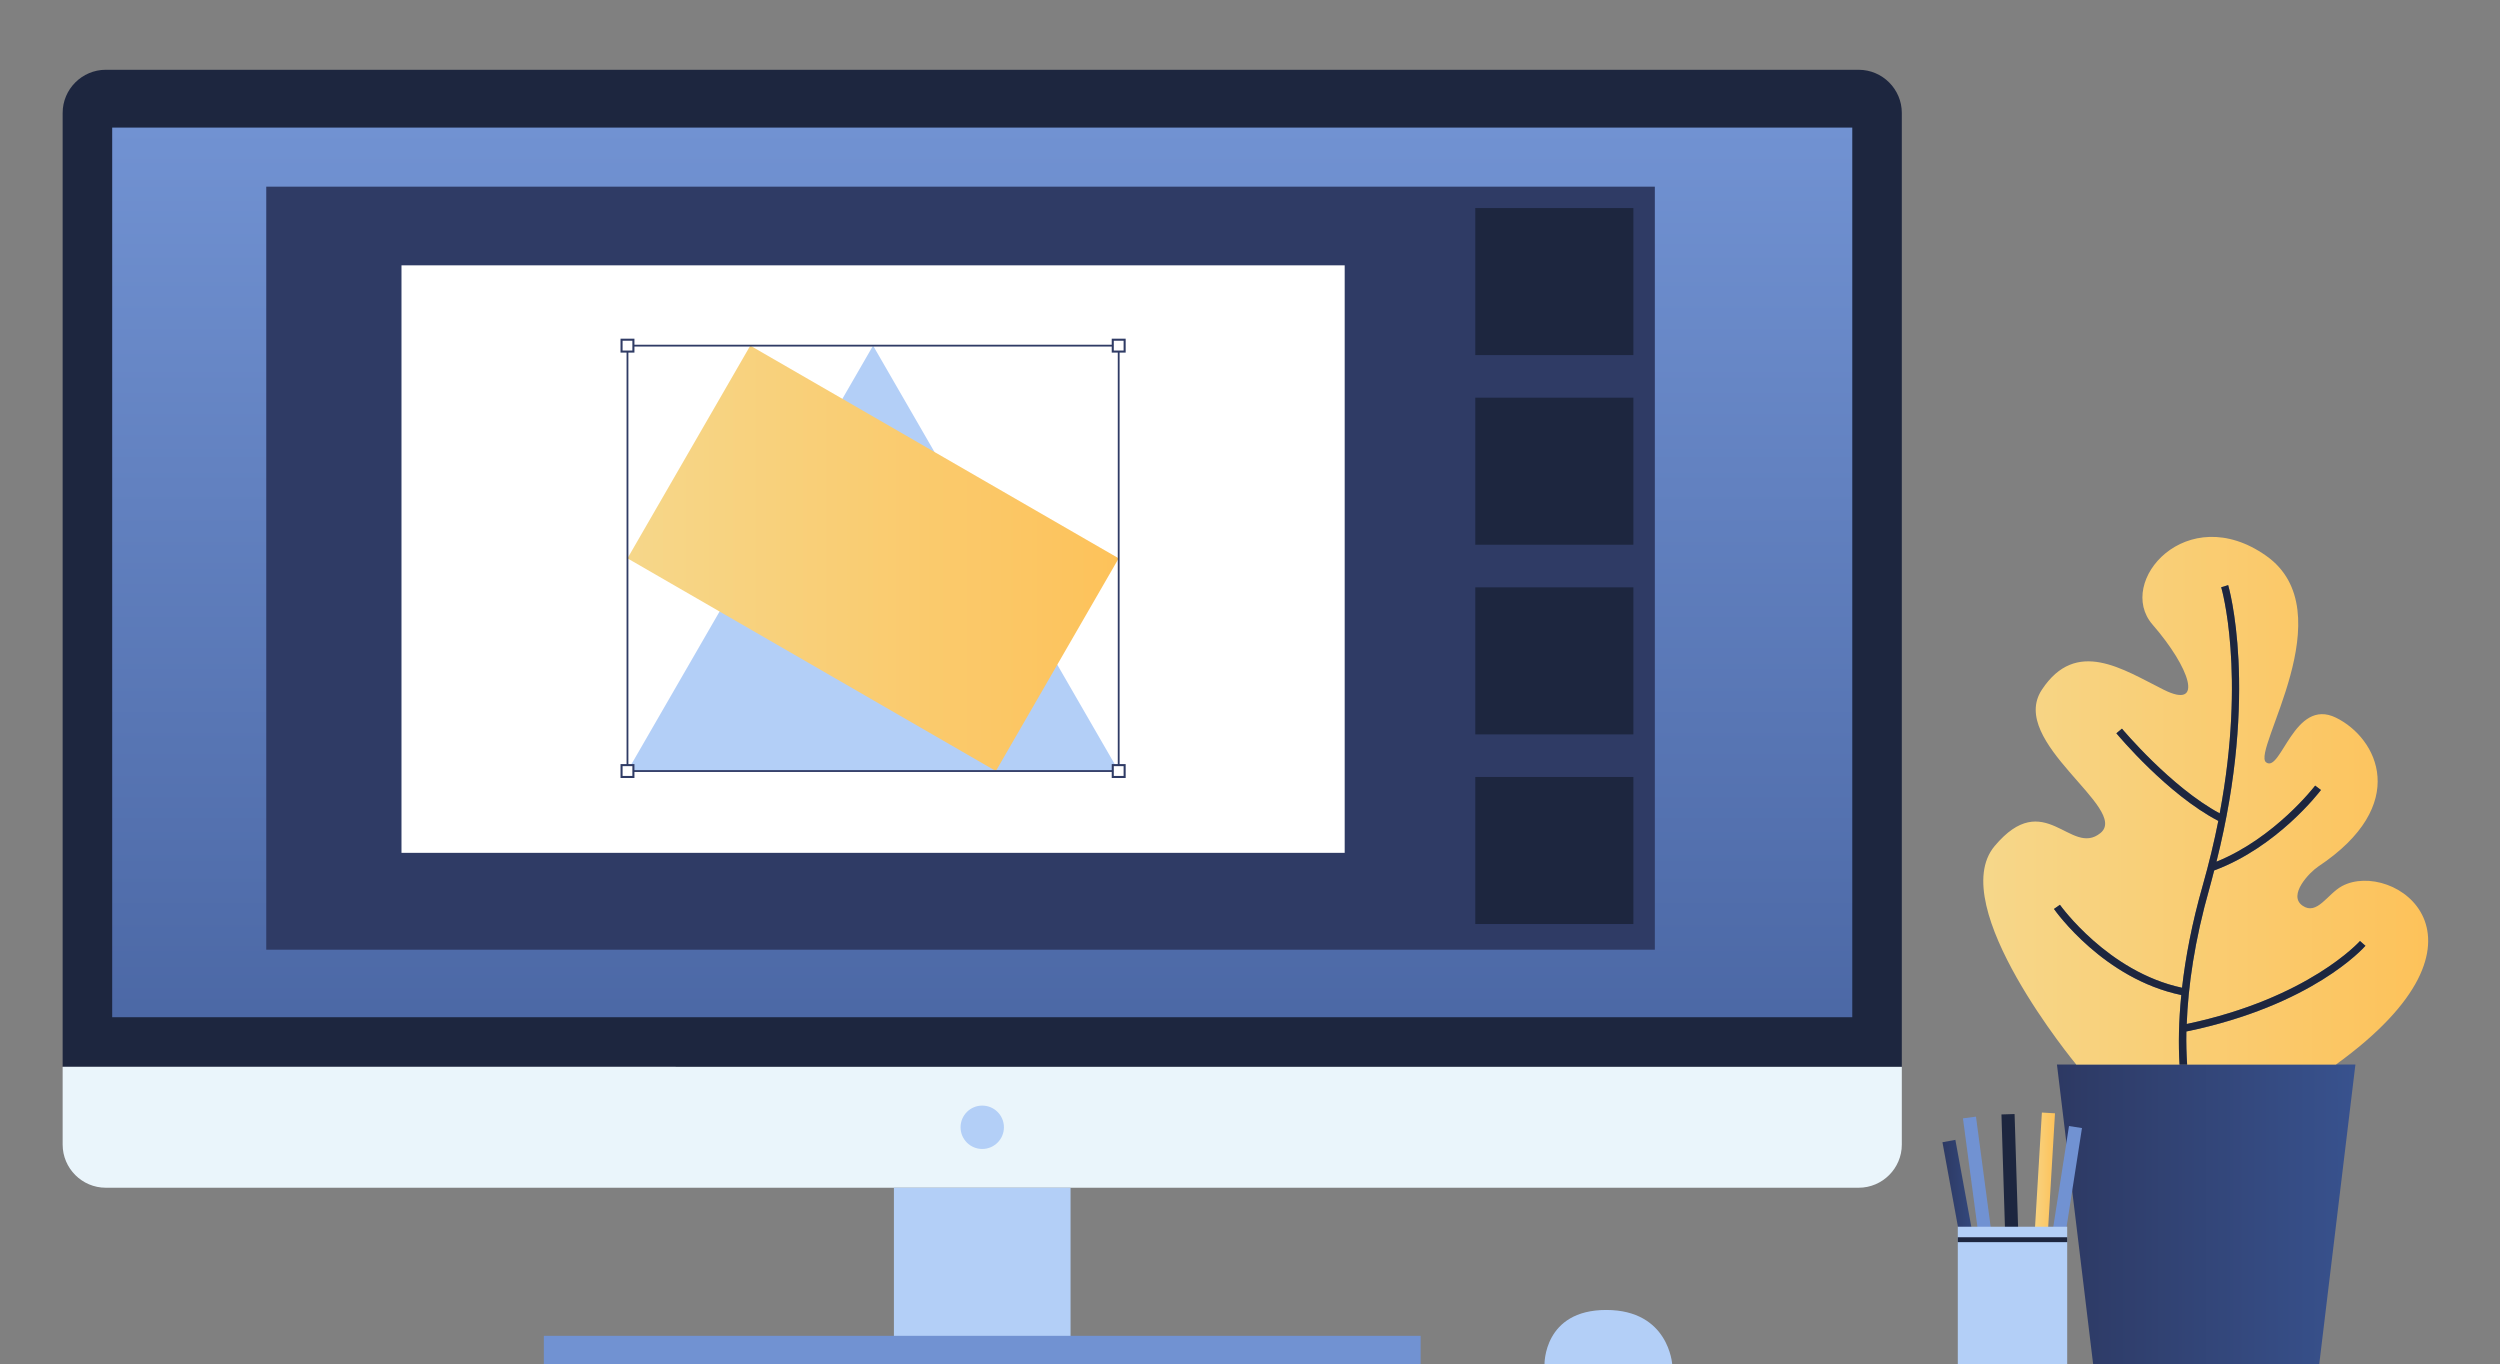
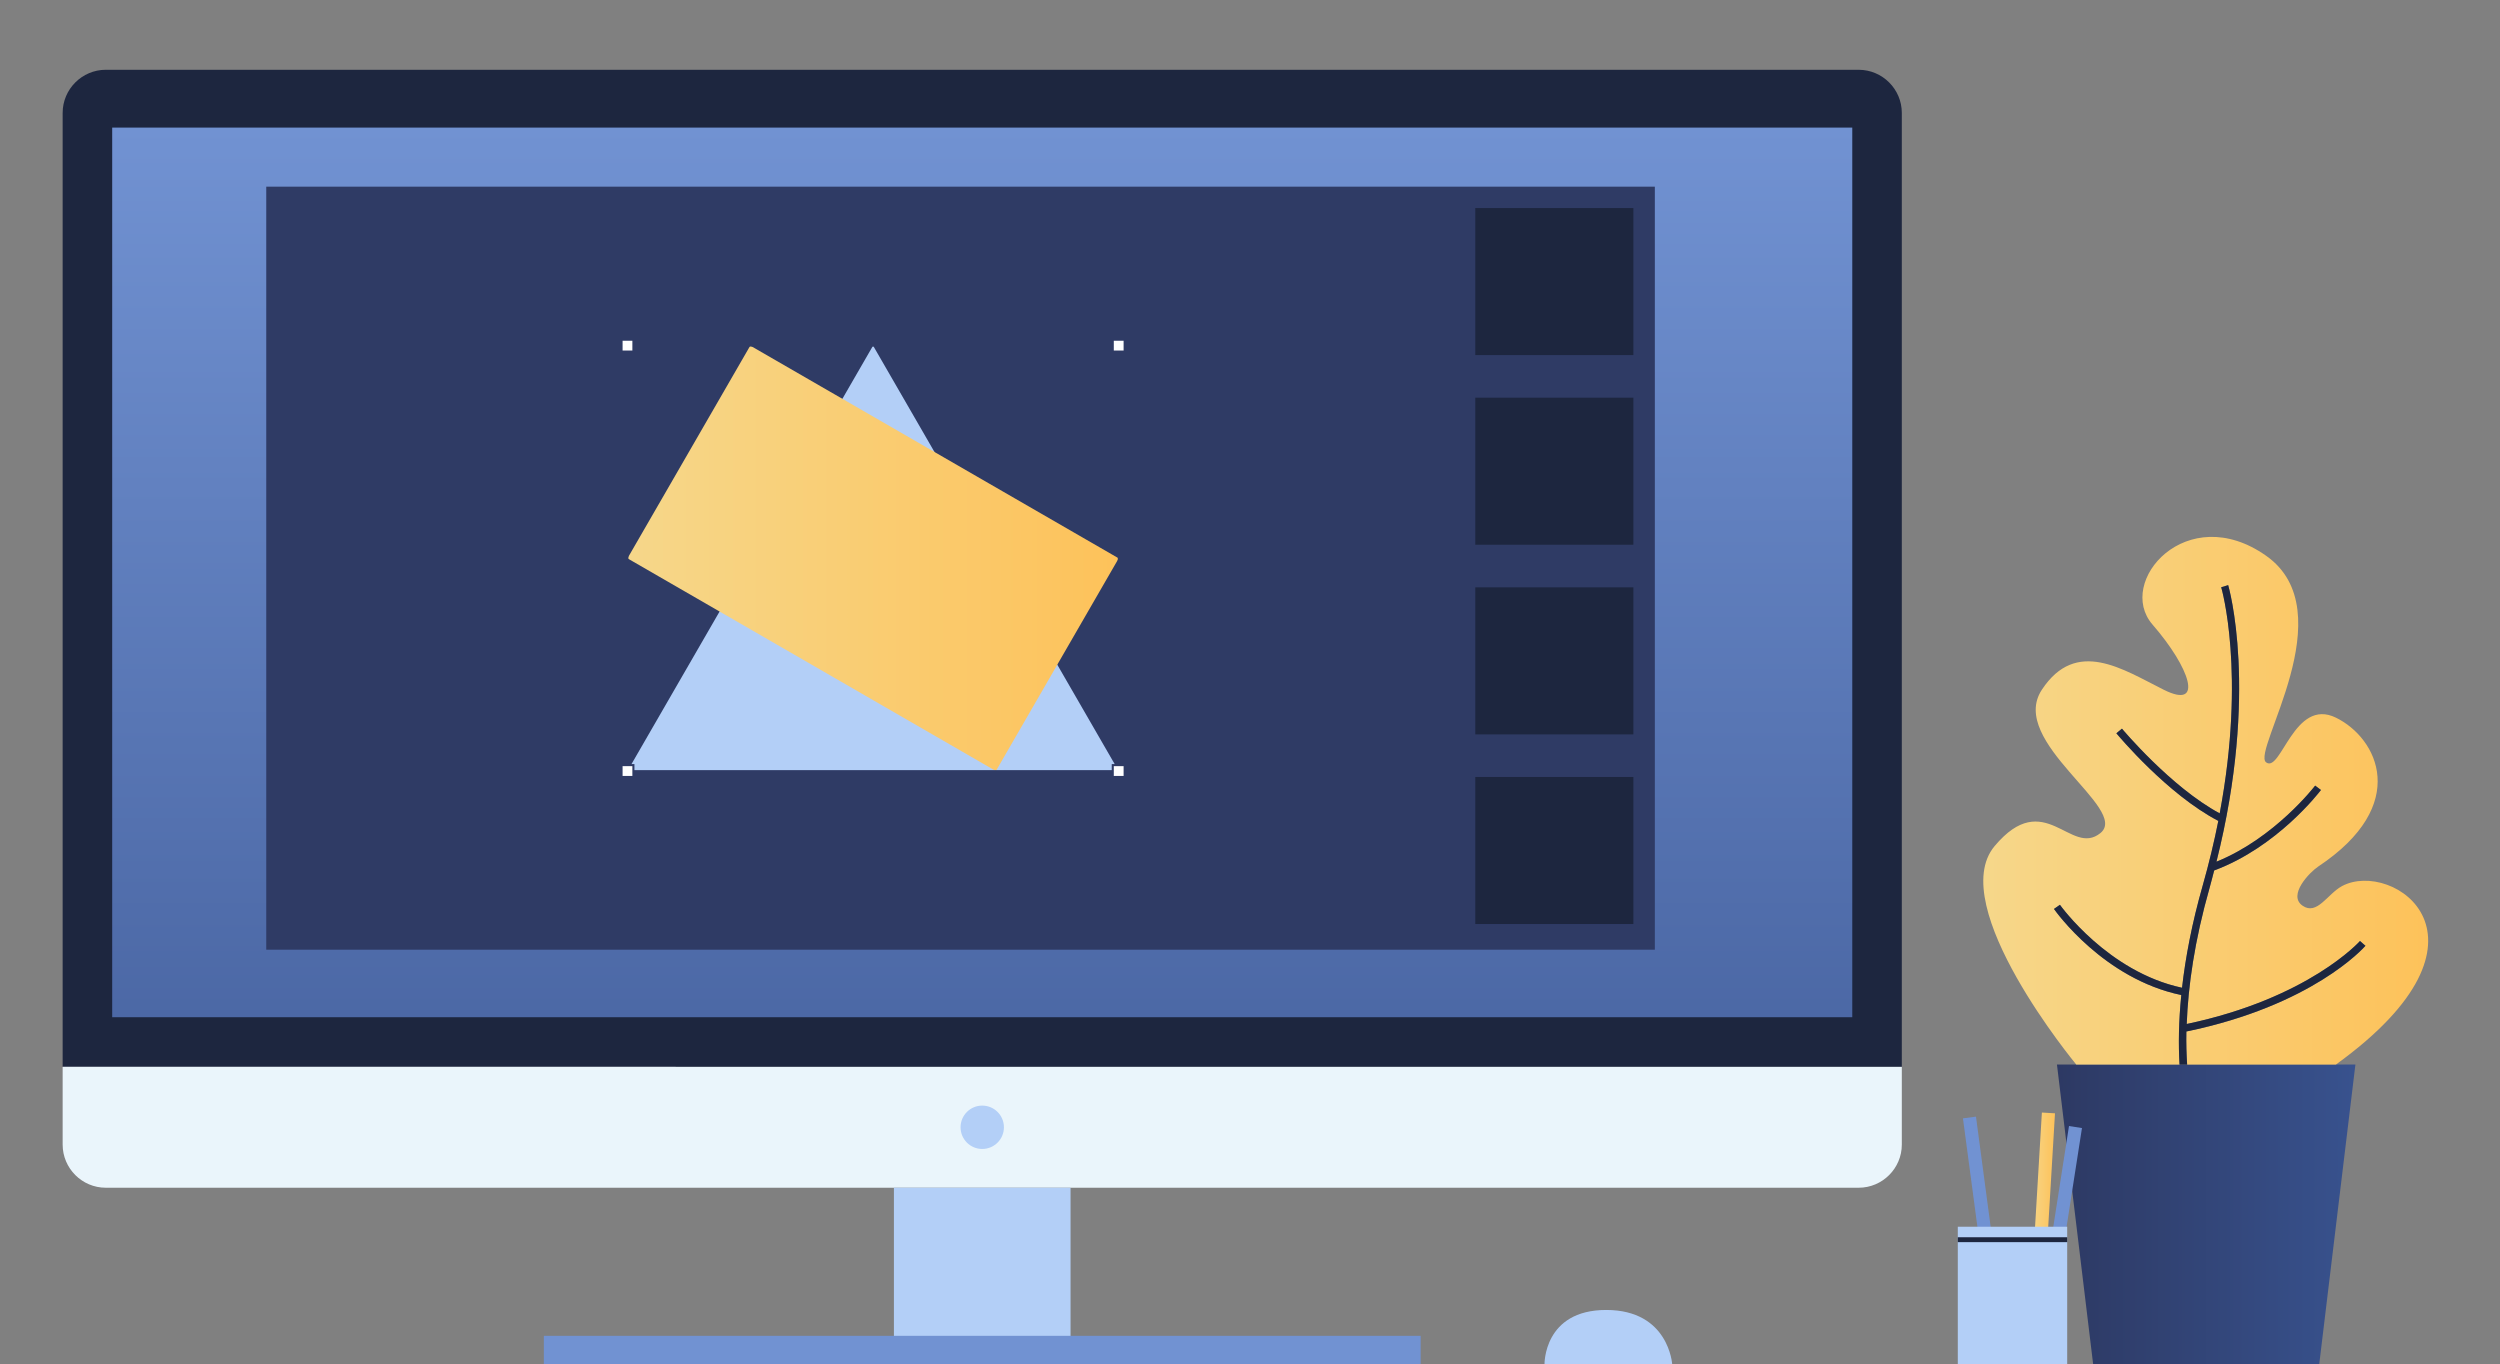
<svg xmlns="http://www.w3.org/2000/svg" version="1.1" id="Layer_1" x="0px" y="0px" width="484px" height="264.151px" viewBox="352.5 144.5 484 264.151" enable-background="new 352.5 144.5 484 264.151" xml:space="preserve">
  <rect x="352.5" y="144.5" width="484" height="264.151" fill="#808080" stroke="none" />
  <g>
    <g>
      <g>
        <g>
          <path fill="#1D263F" d="M720.691,166.354c0-4.589-3.755-8.344-8.344-8.344H372.973c-4.59,0-8.344,3.754-8.344,8.344v184.686      h356.063V166.354z" />
          <path fill="#EAF5FB" d="M364.629,351.039V366.1c0,4.589,3.754,8.344,8.344,8.344h339.375c4.589,0,8.344-3.755,8.344-8.344      v-15.061H364.629z" />
        </g>
        <linearGradient id="SVGID_1_" gradientUnits="userSpaceOnUse" x1="542.66" y1="432.659" x2="542.66" y2="169.07">
          <stop offset="0" style="stop-color:#38528E" />
          <stop offset="1" style="stop-color:#7192D2" />
        </linearGradient>
        <rect x="374.221" y="169.203" fill="url(#SVGID_1_)" width="336.88" height="172.229" />
        <rect x="525.562" y="374.444" fill="#B3CFF7" width="34.196" height="34.197" />
        <circle fill="#B3CFF7" cx="542.662" cy="362.742" r="4.198" />
      </g>
      <rect x="404.047" y="180.638" fill="#2F3B65" width="268.831" height="147.724" />
      <rect x="457.786" y="403.116" fill="#7192D2" width="169.751" height="5.525" />
-       <rect x="430.229" y="195.869" fill="#FFFFFF" width="182.602" height="113.741" />
      <g>
        <polygon fill="#B3CFF7" points="473.979,293.774 521.528,211.416 569.078,293.774    " />
        <linearGradient id="SVGID_2_" gradientUnits="userSpaceOnUse" x1="473.979" y1="252.595" x2="569.078" y2="252.595">
          <stop offset="0" style="stop-color:#F6D78A" />
          <stop offset="1" style="stop-color:#FDC25A" />
        </linearGradient>
        <polygon fill="url(#SVGID_2_)" points="497.754,211.416 473.979,252.595 545.303,293.774 569.078,252.595    " />
        <rect x="473.979" y="211.416" fill="none" stroke="#2F3B65" stroke-width="0.353" stroke-miterlimit="10" width="95.099" height="82.358" />
        <g>
          <rect x="472.832" y="210.268" fill="#FFFFFF" stroke="#2F3B65" stroke-width="0.4" stroke-miterlimit="10" width="2.295" height="2.296" />
          <rect x="472.832" y="292.626" fill="#FFFFFF" stroke="#2F3B65" stroke-width="0.4" stroke-miterlimit="10" width="2.295" height="2.296" />
          <rect x="567.931" y="210.268" fill="#FFFFFF" stroke="#2F3B65" stroke-width="0.4" stroke-miterlimit="10" width="2.298" height="2.296" />
          <rect x="567.931" y="292.626" fill="#FFFFFF" stroke="#2F3B65" stroke-width="0.4" stroke-miterlimit="10" width="2.298" height="2.296" />
        </g>
      </g>
      <rect x="638.114" y="184.777" fill="#1D263F" width="30.61" height="28.466" />
      <rect x="638.114" y="221.492" fill="#1D263F" width="30.61" height="28.467" />
      <rect x="638.114" y="258.208" fill="#1D263F" width="30.61" height="28.466" />
      <rect x="638.114" y="294.922" fill="#1D263F" width="30.61" height="28.467" />
    </g>
    <path fill="#B3CFF7" d="M651.515,408.651c0,0-0.21-10.542,11.944-10.542c12.153,0,12.781,10.542,12.781,10.542H651.515z" />
    <g>
      <linearGradient id="SVGID_3_" gradientUnits="userSpaceOnUse" x1="750.725" y1="379.616" x2="808.508" y2="379.616">
        <stop offset="0" style="stop-color:#2D3963" />
        <stop offset="1" style="stop-color:#38528E" />
      </linearGradient>
      <polygon fill="url(#SVGID_3_)" points="808.508,350.591 750.725,350.591 757.736,408.641 801.5,408.641   " />
      <g>
        <linearGradient id="SVGID_4_" gradientUnits="userSpaceOnUse" x1="736.463" y1="299.517" x2="822.594" y2="299.517">
          <stop offset="0" style="stop-color:#F6D78A" />
          <stop offset="1" style="stop-color:#FDC25A" />
        </linearGradient>
        <path fill="url(#SVGID_4_)" d="M805.903,316.054c-2.813,1.519-4.833,5.756-7.646,3.775c-2.893-2.039,1.374-6.452,3.047-7.564     c17.945-11.935,11.528-24.862,3.432-28.825c-8.1-3.964-10.639,10.81-13.521,8.647c-2.886-2.162,15.352-29.186,0-39.996     c-15.355-10.811-29.188,5.044-21.981,13.332c7.207,8.287,10.089,16.574,2.161,12.611c-7.926-3.963-16.936-10.089-23.593,0     c-6.654,10.089,17.106,23.061,11.343,27.745c-5.765,4.685-10.811-9.008-20.487,2.522c-9.681,11.531,15.802,42.29,15.802,42.29     s10.419,0,19.999,0c-0.229-3.87-0.168-8.348,0.34-13.451c-14.98-3.12-24.255-16.107-24.65-16.667l1.154-0.807     c0.093,0.132,9.292,12.995,23.641,16.064c0.663-5.821,1.89-12.377,3.999-19.782c1.246-4.385,2.239-8.562,3.026-12.521     c-9.846-5.131-19.333-16.474-19.738-16.962l1.082-0.899c0.096,0.117,9.456,11.298,18.921,16.404     c5.121-27.198,0.354-43.59,0.295-43.777l1.347-0.41c0.065,0.21,6.008,20.566-2.268,53.543     c11.319-4.585,19.031-14.628,19.11-14.732l1.123,0.849c-0.344,0.452-8.457,11.043-20.676,15.577     c-0.293,1.104-0.55,2.181-0.873,3.313c-2.958,10.389-4.17,19.149-4.441,26.41c23.575-4.967,33.444-15.95,33.541-16.063     l1.061,0.924c-0.415,0.474-10.332,11.566-34.67,16.595c-0.049,2.313,0.023,4.409,0.147,6.392c14.094,0,28.807,0,28.807,0     C838.589,326.13,815.693,310.771,805.903,316.054z" />
        <path fill="#1D263F" d="M810.451,327.604l-1.061-0.924c-0.097,0.113-9.966,11.096-33.541,16.063     c0.271-7.261,1.483-16.021,4.441-26.41c0.323-1.131,0.58-2.208,0.873-3.313c12.219-4.534,20.332-15.125,20.676-15.577     l-1.123-0.849c-0.079,0.104-7.791,10.147-19.11,14.732c8.275-32.977,2.333-53.333,2.268-53.543l-1.347,0.41     c0.059,0.188,4.826,16.579-0.295,43.777c-9.465-5.106-18.825-16.288-18.921-16.404l-1.082,0.899     c0.405,0.488,9.893,11.831,19.738,16.962c-0.787,3.959-1.78,8.135-3.026,12.521c-2.109,7.405-3.336,13.961-3.999,19.782     c-14.349-3.069-23.548-15.933-23.641-16.064l-1.154,0.807c0.396,0.56,9.67,13.547,24.65,16.667     c-0.508,5.103-0.569,9.582-0.34,13.451c0.704,0,0.749,0,1.471,0c-0.124-1.983-0.196-4.079-0.147-6.392     C800.119,339.17,810.036,328.079,810.451,327.604z" />
      </g>
    </g>
    <g>
      <linearGradient id="SVGID_5_" gradientUnits="userSpaceOnUse" x1="728.558" y1="384.979" x2="738.238" y2="384.979">
        <stop offset="0" style="stop-color:#2D3963" />
        <stop offset="1" style="stop-color:#38528E" />
      </linearGradient>
-       <polygon fill="url(#SVGID_5_)" points="735.734,404.782 738.238,404.323 731.059,365.176 728.558,365.635   " />
      <rect x="750.167" y="362.096" transform="matrix(-0.988 -0.154 0.154 -0.988 1434.843 875.489)" fill="#7192D2" width="2.541" height="39.8" />
      <linearGradient id="SVGID_6_" gradientUnits="userSpaceOnUse" x1="745.435" y1="379.827" x2="750.347" y2="379.827">
        <stop offset="0" style="stop-color:#F6D78A" />
        <stop offset="1" style="stop-color:#FDC25A" />
      </linearGradient>
      <polygon fill="url(#SVGID_6_)" points="745.435,399.615 747.974,399.767 750.347,360.038 747.809,359.887   " />
-       <rect x="740.849" y="360.621" transform="matrix(-1 0.031 -0.031 -1 1495.785 737.631)" fill="#1D263F" width="2.543" height="39.799" />
      <rect x="734.942" y="360.622" transform="matrix(-0.991 0.132 -0.132 -0.991 1516.233 660.483)" fill="#7192D2" width="2.544" height="39.799" />
      <rect x="731.529" y="381.996" fill="#B3CFF7" width="21.181" height="26.646" />
      <rect x="731.529" y="384.031" fill="#1D263F" width="21.181" height="0.948" />
    </g>
  </g>
</svg>